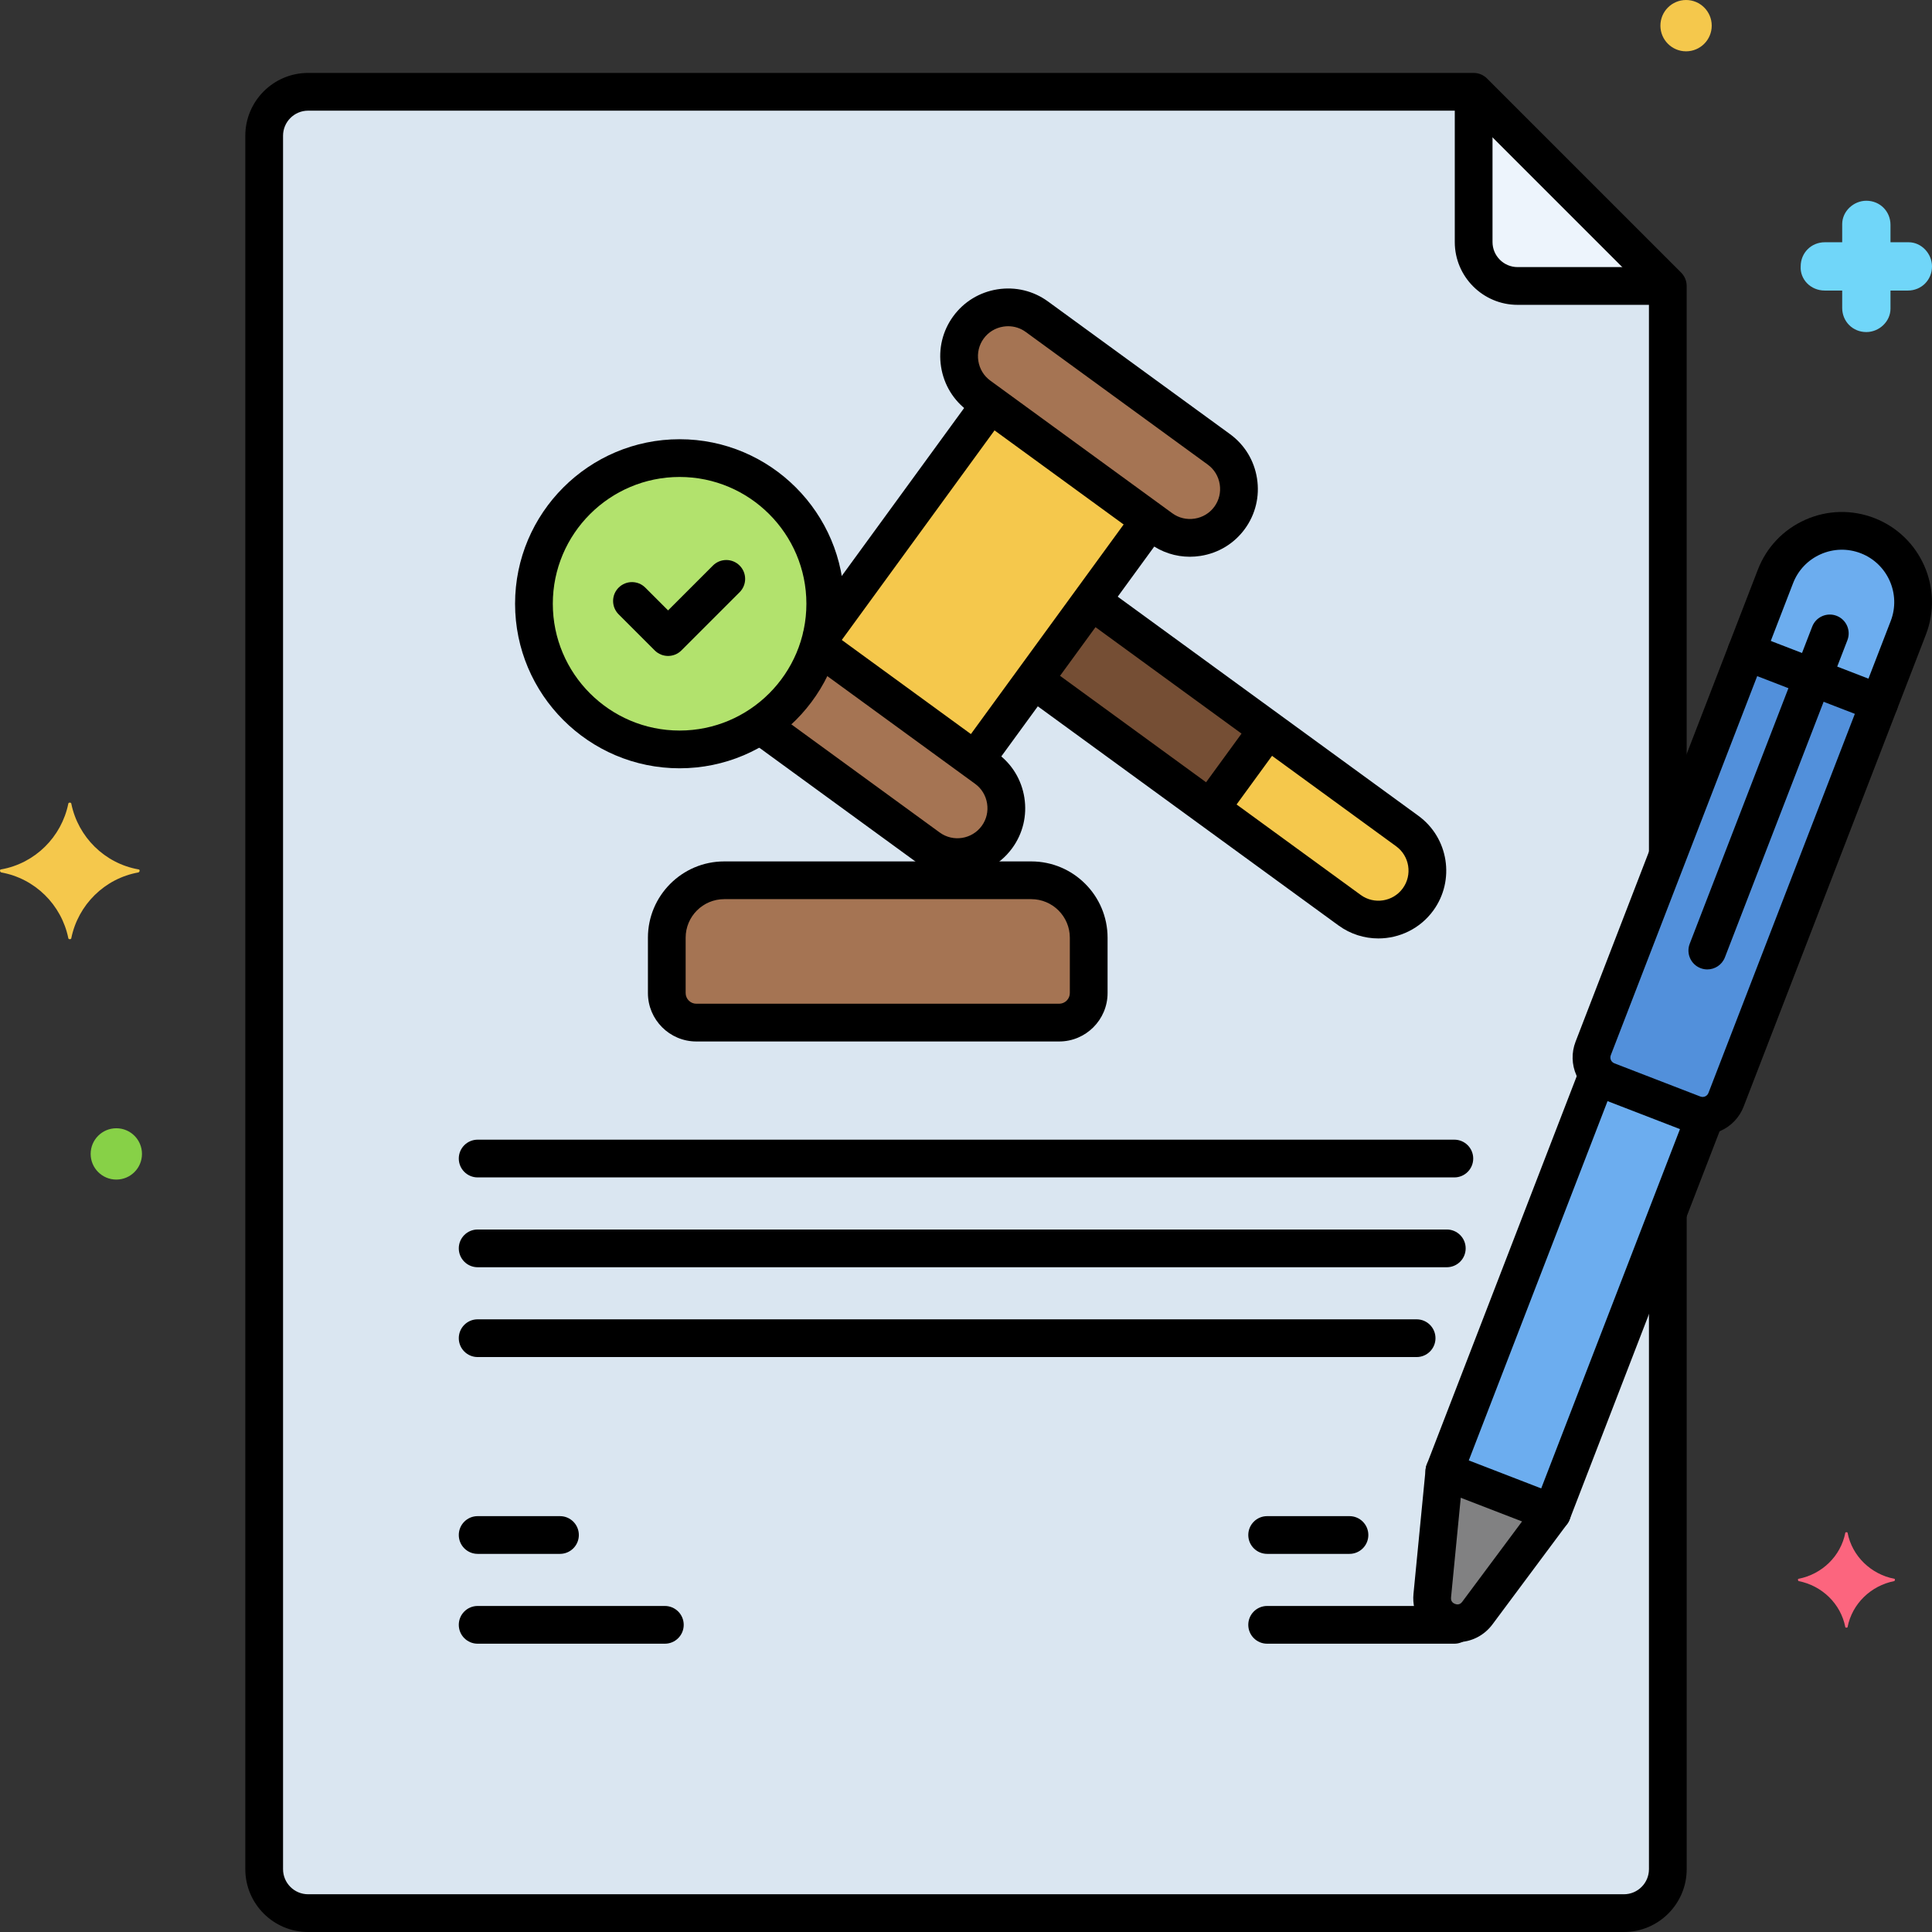
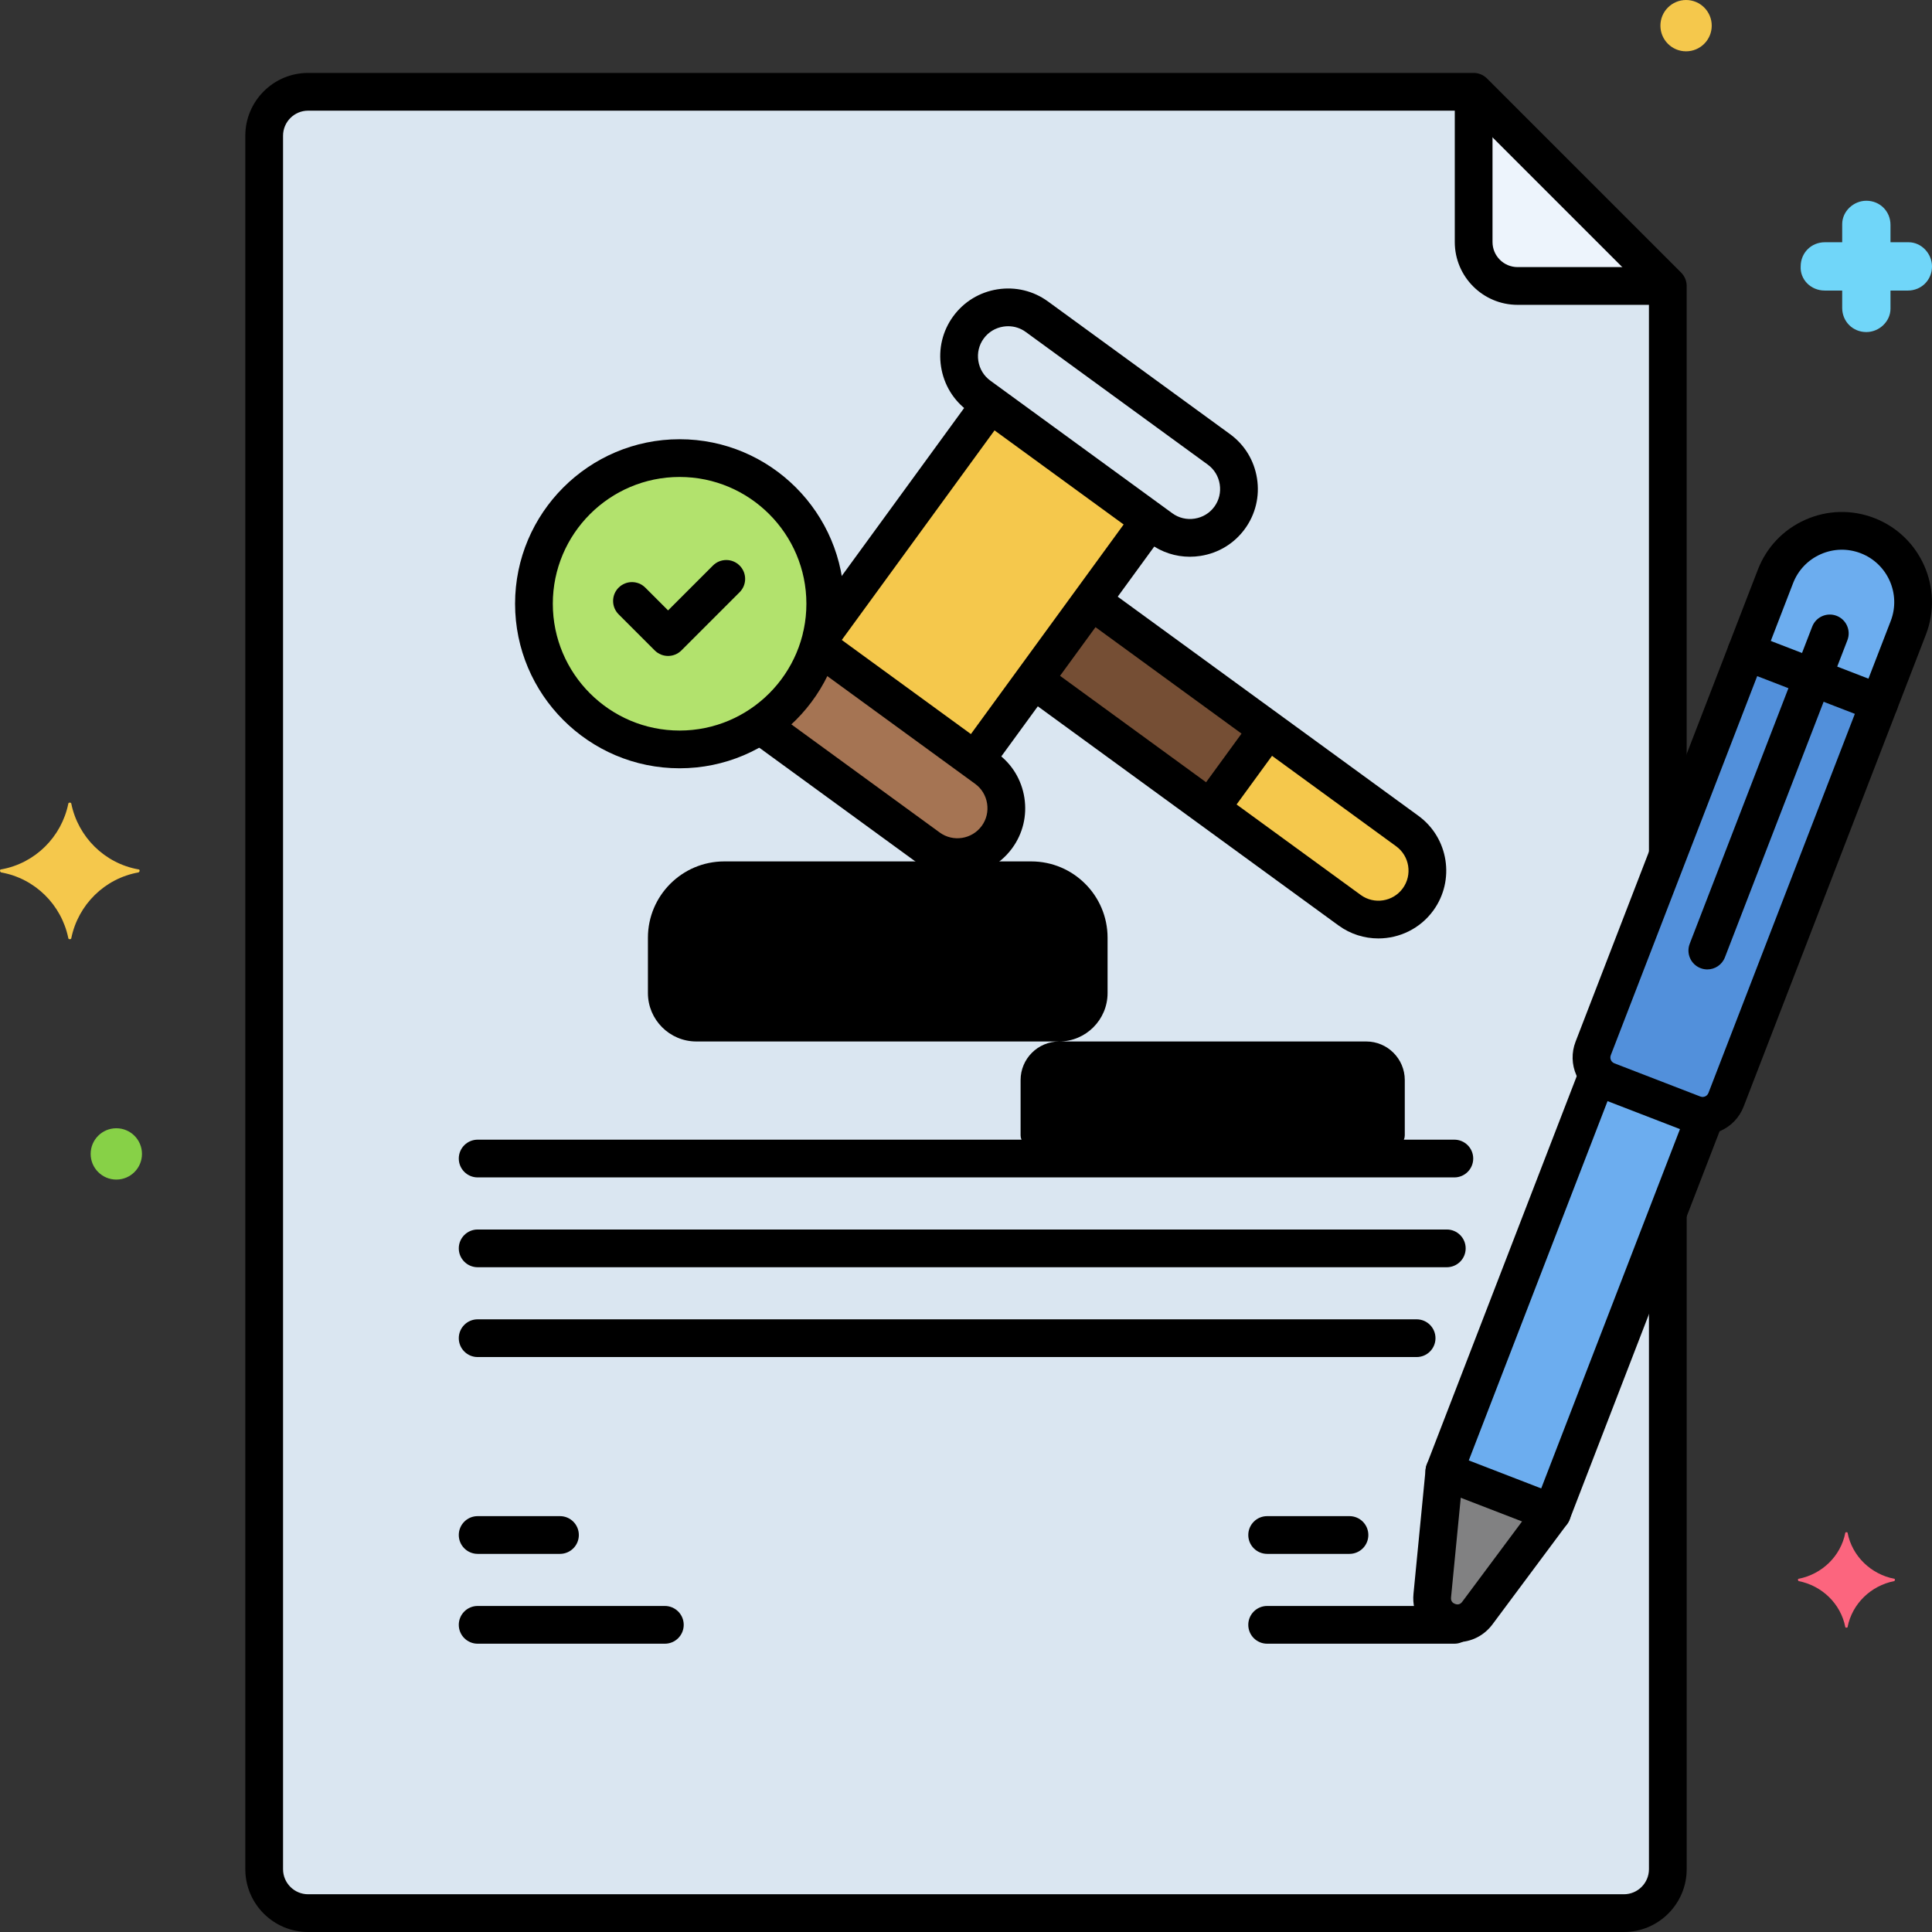
<svg xmlns="http://www.w3.org/2000/svg" version="1.1" x="0px" y="0px" viewBox="0 0 256 256" enable-background="new 0 0 256 256" xml:space="preserve">
  <rect x="0" y="0" width="256" height="256" fill="#333333" stroke="none" />
  <g id="Layer_1">
</g>
  <g id="Layer_2">
</g>
  <g id="Layer_3">
</g>
  <g id="Layer_4">
</g>
  <g id="Layer_5">
</g>
  <g id="Layer_6">
</g>
  <g id="Layer_7">
</g>
  <g id="Layer_8">
</g>
  <g id="Layer_9">
</g>
  <g id="Layer_10">
</g>
  <g id="Layer_11">
</g>
  <g id="Layer_12">
</g>
  <g id="Layer_13">
</g>
  <g id="Layer_14">
</g>
  <g id="Layer_15">
</g>
  <g id="Layer_16">
</g>
  <g id="Layer_17">
</g>
  <g id="Layer_18">
</g>
  <g id="Layer_19">
</g>
  <g id="Layer_20">
</g>
  <g id="Layer_21">
</g>
  <g id="Layer_22">
</g>
  <g id="Layer_23">
</g>
  <g id="Layer_24">
</g>
  <g id="Layer_25">
</g>
  <g id="Layer_26">
</g>
  <g id="Layer_27">
</g>
  <g id="Layer_28">
</g>
  <g id="Layer_29">
</g>
  <g id="Layer_30">
</g>
  <g id="Layer_31">
</g>
  <g id="Layer_32">
</g>
  <g id="Layer_33">
</g>
  <g id="Layer_34">
</g>
  <g id="Layer_35">
</g>
  <g id="Layer_36">
</g>
  <g id="Layer_37">
</g>
  <g id="Layer_38">
</g>
  <g id="Layer_39">
</g>
  <g id="Layer_40">
</g>
  <g id="Layer_41">
</g>
  <g id="Layer_42">
</g>
  <g id="Layer_43">
</g>
  <g id="Layer_44">
</g>
  <g id="Layer_45">
</g>
  <g id="Layer_46">
</g>
  <g id="Layer_47">
</g>
  <g id="Layer_48">
</g>
  <g id="Layer_49">
</g>
  <g id="Layer_50">
</g>
  <g id="Layer_51">
</g>
  <g id="Layer_52">
</g>
  <g id="Layer_53">
</g>
  <g id="Layer_54">
</g>
  <g id="Layer_55">
</g>
  <g id="Layer_56">
</g>
  <g id="Layer_57">
</g>
  <g id="Layer_58">
</g>
  <g id="Layer_59">
</g>
  <g id="Layer_60">
</g>
  <g id="Layer_61">
</g>
  <g id="Layer_62">
</g>
  <g id="Layer_63">
</g>
  <g id="Layer_64">
</g>
  <g id="Layer_65">
</g>
  <g id="Layer_66">
</g>
  <g id="Layer_67">
    <g>
      <g>
        <g>
          <path fill="#DAE6F1" d="M205.651,200.453l-14.262-5.508l20.329-52.638l0,0c-0.789-0.901-1.076-2.19-0.614-3.385l9.892-25.612      V37.893l-25.73-25.73H40.826c-3.215,0-5.822,2.606-5.822,5.821v229.694c0,3.215,2.606,5.822,5.822,5.822h174.348      c3.215,0,5.822-2.606,5.822-5.822v-86.957L205.651,200.453z" />
        </g>
      </g>
      <g>
        <path fill="#5290DB" d="M224.406,147.627l-11.397-4.402c-1.715-0.662-2.568-2.589-1.906-4.304l20.301-52.565l17.606,6.8     l-20.301,52.565C228.047,147.436,226.12,148.289,224.406,147.627z" />
      </g>
      <g>
        <path fill="#6CADEF" d="M205.651,200.453l20.329-52.638c-0.518,0.06-1.054,0.013-1.574-0.188l-11.397-4.402     c-0.52-0.201-0.948-0.527-1.292-0.919l-20.329,52.638L205.651,200.453z" />
      </g>
      <g>
        <path fill="#6CADEF" d="M247.461,70.978c-4.862-1.878-10.325,0.541-12.203,5.403l-3.853,9.977l17.606,6.8l3.853-9.977     C254.741,78.319,252.322,72.855,247.461,70.978z" />
      </g>
      <g>
        <path fill="#818182" d="M191.388,194.944l-1.606,16.488c-0.327,3.352,3.965,5.009,5.976,2.308l9.893-13.288L191.388,194.944z" />
      </g>
      <g>
        <path fill="#EDF4FC" d="M195.266,12.163v19.908c0,3.215,2.606,5.821,5.822,5.821h19.908L195.266,12.163z" />
      </g>
      <g>
        <g>
          <path fill="#A57453" d="M144.26,131.584v-7.333c0-4.203-3.407-7.609-7.609-7.609H95.962c-4.203,0-7.609,3.407-7.609,7.609v7.333      c0,2.163,1.754,3.917,3.917,3.917h48.073C142.506,135.501,144.26,133.747,144.26,131.584z" />
        </g>
      </g>
      <g>
-         <path fill="#A57453" d="M162.932,68.609L162.932,68.609c-2.102,2.884-6.181,3.524-9.065,1.422l-24.12-17.579     c-2.884-2.102-3.524-6.181-1.422-9.065l0,0c2.102-2.884,6.181-3.524,9.065-1.422l24.12,17.579     C164.394,61.646,165.034,65.725,162.932,68.609z" />
-       </g>
+         </g>
      <g>
        <path fill="#754E34" d="M136.968,90.098l41.861,30.508c2.884,2.102,6.963,1.462,9.065-1.422c2.102-2.884,1.462-6.963-1.422-9.065     L144.611,79.61L136.968,90.098z" />
      </g>
      <g>
        <path fill="#F5C84C" d="M160.36,107.145l18.469,13.46c2.884,2.102,6.963,1.462,9.065-1.422c2.102-2.884,1.462-6.963-1.422-9.065     l-18.469-13.46L160.36,107.145z" />
      </g>
      <g>
        <path fill="#B2E26D" d="M90.051,99.301L90.051,99.301c-10.659,0-19.301-8.641-19.301-19.301v0     c0-10.659,8.641-19.301,19.301-19.301h0c10.659,0,19.301,8.641,19.301,19.301v0C109.351,90.66,100.71,99.301,90.051,99.301z" />
      </g>
      <g>
        <path fill="#F5C84C" d="M131.233,53.535L108.877,84.21c-0.11,0.494-0.229,0.985-0.377,1.465l20.698,15.084l23.183-31.811     L131.233,53.535z" />
      </g>
      <g>
        <path fill="#A57453" d="M130.684,101.842L108.5,85.675c-1.321,4.3-4.103,7.956-7.767,10.396l22.308,16.258     c2.884,2.102,6.963,1.462,9.065-1.422S133.568,103.944,130.684,101.842z" />
      </g>
      <g>
        <path fill="#FC657E" d="M251.013,209.2c-3.1-0.6-5.6-3-6.2-6.1c0-0.1-0.3-0.1-0.3,0c-0.6,3.1-3.1,5.5-6.2,6.1     c-0.1,0-0.1,0.2,0,0.3c3.1,0.6,5.6,3,6.2,6.1c0,0.1,0.3,0.1,0.3,0c0.6-3.1,3.1-5.5,6.2-6.1     C251.113,209.4,251.113,209.2,251.013,209.2z" />
      </g>
      <g>
        <path fill="#70D6F9" d="M241.8,38.5h2.3v2.3c0,1.8,1.4,3.2,3.2,3.2c1.7,0,3.2-1.4,3.2-3.1v-0.1v-2.3h2.3c1.8,0,3.2-1.4,3.2-3.2     c0-1.7-1.4-3.2-3.1-3.2h-0.1h-2.3v-2.3c0-1.8-1.4-3.2-3.2-3.2c-1.7,0-3.2,1.4-3.2,3.1v0.1v2.3h-2.3c-1.8,0-3.2,1.4-3.2,3.2     C238.5,37,239.9,38.5,241.8,38.5C241.7,38.5,241.7,38.5,241.8,38.5z" />
      </g>
      <g>
        <circle fill="#87D147" cx="15.413" cy="152.9" r="3.4" />
      </g>
      <g>
        <circle fill="#F5C84C" cx="223.413" cy="3.4" r="3.4" />
      </g>
      <g>
        <path fill="#F5C84C" d="M0.15,115.2c4.5-0.8,8-4.3,8.9-8.7c0-0.2,0.4-0.2,0.4,0c0.9,4.4,4.4,7.9,8.9,8.7c0.2,0,0.2,0.3,0,0.4     c-4.5,0.8-8,4.3-8.9,8.7c0,0.2-0.4,0.2-0.4,0c-0.9-4.4-4.4-7.9-8.9-8.7C-0.05,115.5-0.05,115.2,0.15,115.2z" />
      </g>
      <g>
        <g>
          <path d="M215.174,256H40.826c-4.588,0-8.321-3.732-8.321-8.321V17.984c0-4.589,3.733-8.321,8.321-8.321h154.439      c0.663,0,1.299,0.264,1.768,0.732l25.729,25.729c0.469,0.469,0.732,1.104,0.732,1.768v75.217c0,1.381-1.119,2.5-2.5,2.5      s-2.5-1.119-2.5-2.5V38.928L194.23,14.663H40.826c-1.832,0-3.321,1.49-3.321,3.321v229.694c0,1.831,1.49,3.321,3.321,3.321      h174.348c1.832,0,3.321-1.49,3.321-3.321v-86.695c0-1.381,1.119-2.5,2.5-2.5s2.5,1.119,2.5,2.5v86.695      C223.495,252.268,219.762,256,215.174,256z" />
        </g>
      </g>
      <g>
        <path d="M178.812,205.896h-10.907c-1.381,0-2.5-1.119-2.5-2.5s1.119-2.5,2.5-2.5h10.907c1.381,0,2.5,1.119,2.5,2.5     S180.192,205.896,178.812,205.896z" />
      </g>
      <g>
        <path d="M192.708,217.799h-24.804c-1.381,0-2.5-1.119-2.5-2.5s1.119-2.5,2.5-2.5h24.804c1.381,0,2.5,1.119,2.5,2.5     S194.089,217.799,192.708,217.799z" />
      </g>
      <g>
        <path d="M74.199,205.896H63.292c-1.381,0-2.5-1.119-2.5-2.5s1.119-2.5,2.5-2.5h10.907c1.381,0,2.5,1.119,2.5,2.5     S75.58,205.896,74.199,205.896z" />
      </g>
      <g>
        <path d="M88.096,217.799H63.292c-1.381,0-2.5-1.119-2.5-2.5s1.119-2.5,2.5-2.5h24.804c1.381,0,2.5,1.119,2.5,2.5     S89.477,217.799,88.096,217.799z" />
      </g>
      <g>
        <path d="M192.708,156.013H63.292c-1.381,0-2.5-1.119-2.5-2.5s1.119-2.5,2.5-2.5h129.417c1.381,0,2.5,1.119,2.5,2.5     S194.089,156.013,192.708,156.013z" />
      </g>
      <g>
        <path d="M191.708,167.915H63.292c-1.381,0-2.5-1.119-2.5-2.5s1.119-2.5,2.5-2.5h128.417c1.381,0,2.5,1.119,2.5,2.5     S193.089,167.915,191.708,167.915z" />
      </g>
      <g>
        <path d="M187.708,179.817H63.292c-1.381,0-2.5-1.119-2.5-2.5s1.119-2.5,2.5-2.5h124.417c1.381,0,2.5,1.119,2.5,2.5     S189.089,179.817,187.708,179.817z" />
      </g>
      <g>
        <path d="M226.228,128.453c-0.3,0-0.604-0.055-0.9-0.169c-1.288-0.497-1.929-1.944-1.431-3.232l16.23-42.022     c0.498-1.288,1.945-1.927,3.233-1.432c1.288,0.497,1.929,1.944,1.431,3.232l-16.23,42.022     C228.178,127.845,227.231,128.453,226.228,128.453z" />
      </g>
      <g>
        <path d="M88.523,86.916c-0.64,0-1.28-0.244-1.768-0.732l-4.784-4.784c-0.977-0.977-0.977-2.559,0-3.535     c0.976-0.977,2.56-0.977,3.535,0l3.017,3.017l5.944-5.944c0.976-0.977,2.56-0.977,3.535,0c0.977,0.977,0.977,2.559,0,3.535     l-7.712,7.712C89.803,86.672,89.163,86.916,88.523,86.916z" />
      </g>
      <g>
        <path d="M225.607,150.354c-0.709,0-1.42-0.131-2.102-0.395h0l-11.396-4.401c-1.452-0.561-2.599-1.653-3.229-3.077     c-0.63-1.423-0.668-3.007-0.107-4.459l20.301-52.564c0.239-0.619,0.713-1.117,1.32-1.386s1.294-0.285,1.913-0.046l17.606,6.8     c1.288,0.497,1.929,1.944,1.431,3.232l-20.301,52.564c-0.561,1.452-1.653,2.6-3.077,3.229     C227.209,150.186,226.409,150.354,225.607,150.354z M225.307,145.295c0.279,0.106,0.517,0.035,0.634-0.016     c0.117-0.052,0.33-0.18,0.437-0.458l19.4-50.232l-12.941-4.999l-19.401,50.232c-0.107,0.278-0.037,0.517,0.016,0.634     c0.052,0.117,0.18,0.33,0.458,0.438L225.307,145.295z" />
      </g>
      <g>
        <path d="M205.65,202.953c-0.305,0-0.611-0.056-0.901-0.168l-14.262-5.509c-1.288-0.497-1.929-1.944-1.431-3.232l20.223-52.361     c0.498-1.289,1.945-1.927,3.233-1.432c1.288,0.497,1.929,1.944,1.431,3.232l-19.322,50.029l9.598,3.708l19.271-49.899     c0.497-1.289,1.945-1.929,3.233-1.432c1.288,0.497,1.929,1.944,1.431,3.232l-20.172,52.231c-0.239,0.619-0.713,1.117-1.32,1.386     C206.341,202.882,205.996,202.953,205.65,202.953z" />
      </g>
      <g>
        <path d="M249.01,95.658c-0.3,0-0.604-0.055-0.9-0.169c-1.288-0.497-1.929-1.944-1.431-3.232l3.853-9.977     c1.377-3.568-0.404-7.593-3.972-8.971c-1.728-0.667-3.613-0.622-5.307,0.128c-1.694,0.75-2.995,2.115-3.663,3.844l-3.853,9.977     c-0.497,1.289-1.945,1.929-3.233,1.432c-1.288-0.497-1.929-1.944-1.431-3.232l3.853-9.977c1.149-2.975,3.387-5.324,6.302-6.615     c2.916-1.291,6.159-1.367,9.133-0.22c6.139,2.371,9.206,9.296,6.834,15.436l-3.853,9.977     C250.96,95.05,250.013,95.658,249.01,95.658z" />
      </g>
      <g>
        <path d="M193.12,217.589c-0.708,0-1.428-0.13-2.128-0.4c-2.469-0.954-3.955-3.364-3.698-5.998l1.606-16.488     c0.134-1.374,1.365-2.368,2.73-2.246c1.375,0.134,2.38,1.356,2.246,2.73l-1.606,16.488c-0.05,0.516,0.257,0.746,0.523,0.85     c0.267,0.103,0.649,0.14,0.958-0.277l9.893-13.287c0.824-1.107,2.389-1.337,3.499-0.512c1.107,0.824,1.336,2.391,0.512,3.498     l-9.893,13.287C196.63,216.755,194.912,217.589,193.12,217.589z" />
      </g>
      <g>
        <path d="M219.75,40.393h-18.663c-4.588,0-8.321-3.733-8.321-8.321V13c0-1.381,1.119-2.5,2.5-2.5s2.5,1.119,2.5,2.5v19.071     c0,1.831,1.49,3.321,3.321,3.321h18.663c1.381,0,2.5,1.119,2.5,2.5S221.131,40.393,219.75,40.393z" />
      </g>
      <g>
        <g>
-           <path d="M140.343,138.001H92.27c-3.539,0-6.417-2.879-6.417-6.417v-7.333c0-5.574,4.535-10.109,10.109-10.109h40.689      c5.574,0,10.109,4.535,10.109,10.109v7.333C146.76,135.122,143.881,138.001,140.343,138.001z M95.961,119.142      c-2.817,0-5.109,2.292-5.109,5.109v7.333c0,0.781,0.636,1.417,1.417,1.417h48.073c0.781,0,1.417-0.636,1.417-1.417v-7.333      c0-2.817-2.292-5.109-5.109-5.109H95.961z" />
+           <path d="M140.343,138.001H92.27c-3.539,0-6.417-2.879-6.417-6.417v-7.333c0-5.574,4.535-10.109,10.109-10.109h40.689      c5.574,0,10.109,4.535,10.109,10.109v7.333C146.76,135.122,143.881,138.001,140.343,138.001z c-2.817,0-5.109,2.292-5.109,5.109v7.333c0,0.781,0.636,1.417,1.417,1.417h48.073c0.781,0,1.417-0.636,1.417-1.417v-7.333      c0-2.817-2.292-5.109-5.109-5.109H95.961z" />
        </g>
      </g>
      <g>
        <path d="M157.66,73.771c-1.888,0-3.717-0.591-5.265-1.719l-24.121-17.579c-1.934-1.409-3.205-3.495-3.578-5.872     c-0.373-2.377,0.198-4.751,1.608-6.686c1.41-1.935,3.496-3.205,5.872-3.578c2.379-0.371,4.752,0.199,6.686,1.608l24.12,17.578     c1.935,1.41,3.206,3.495,3.578,5.872c0.373,2.378-0.198,4.752-1.608,6.687l0,0c-1.41,1.935-3.495,3.205-5.872,3.577     C158.606,73.734,158.131,73.771,157.66,73.771z M133.586,43.227c-0.21,0-0.422,0.017-0.635,0.05     c-1.058,0.166-1.983,0.729-2.607,1.584c-0.623,0.854-0.875,1.908-0.709,2.966c0.166,1.057,0.729,1.982,1.583,2.605l24.121,17.579     c0.854,0.623,1.908,0.875,2.966,0.709c1.058-0.166,1.983-0.728,2.606-1.583h0c0.623-0.854,0.875-1.908,0.709-2.966     s-0.728-1.983-1.583-2.606l-24.121-17.578C135.234,43.488,134.424,43.227,133.586,43.227z" />
      </g>
      <g>
        <path d="M182.639,124.347c-1.836,0-3.688-0.559-5.282-1.721L136.404,92.78c-1.116-0.813-1.361-2.377-0.548-3.493     c0.813-1.115,2.375-1.363,3.493-0.548l40.953,29.846c1.775,1.295,4.277,0.903,5.572-0.874c1.295-1.777,0.903-4.277-0.874-5.572     l-40.842-29.765c-1.116-0.813-1.361-2.377-0.548-3.493s2.376-1.362,3.493-0.548l40.842,29.765     c4.005,2.919,4.889,8.553,1.97,12.559C188.158,123.066,185.417,124.347,182.639,124.347z" />
      </g>
      <g>
        <path d="M161.096,108.633c-0.511,0-1.026-0.156-1.471-0.479c-1.116-0.813-1.361-2.377-0.548-3.493l6.303-8.647     c0.814-1.115,2.376-1.359,3.493-0.548c1.116,0.813,1.361,2.377,0.548,3.493l-6.303,8.647     C162.629,108.276,161.868,108.633,161.096,108.633z" />
      </g>
      <g>
        <path d="M90.051,101.802c-12.021,0-21.801-9.78-21.801-21.801S78.03,58.2,90.051,58.2c12.021,0,21.8,9.78,21.8,21.801     S102.071,101.802,90.051,101.802z M90.051,63.2c-9.264,0-16.801,7.537-16.801,16.801s7.537,16.801,16.801,16.801     c9.264,0,16.8-7.537,16.8-16.801S99.314,63.2,90.051,63.2z" />
      </g>
      <g>
        <path d="M108.945,86.615c-0.511,0-1.026-0.155-1.471-0.479c-1.116-0.813-1.361-2.377-0.548-3.493l21.717-29.8     c0.813-1.115,2.376-1.362,3.493-0.548c1.116,0.813,1.361,2.377,0.548,3.493l-21.717,29.8     C110.478,86.259,109.716,86.615,108.945,86.615z" />
      </g>
      <g>
        <path d="M129.744,102.508c-0.511,0-1.026-0.155-1.471-0.479c-1.116-0.813-1.361-2.377-0.548-3.493l22.127-30.361     c0.813-1.115,2.375-1.362,3.493-0.548c1.116,0.813,1.361,2.377,0.548,3.493l-22.127,30.361     C131.277,102.151,130.516,102.508,129.744,102.508z" />
      </g>
      <g>
        <path d="M126.851,116.07c-1.836,0-3.688-0.56-5.282-1.721L99.875,98.539c-1.116-0.813-1.361-2.377-0.548-3.493     c0.813-1.115,2.376-1.36,3.493-0.548l21.694,15.811c1.775,1.295,4.276,0.903,5.572-0.874c0.623-0.854,0.875-1.908,0.709-2.966     c-0.166-1.058-0.728-1.983-1.583-2.606l-21.879-15.944c-1.116-0.813-1.361-2.377-0.548-3.493     c0.813-1.114,2.377-1.359,3.493-0.548l21.879,15.944c1.935,1.41,3.205,3.495,3.578,5.873c0.373,2.377-0.198,4.751-1.608,6.686     C132.369,114.791,129.628,116.07,126.851,116.07z" />
      </g>
    </g>
  </g>
  <g id="Layer_68">
</g>
  <g id="Layer_69">
</g>
  <g id="Layer_70">
</g>
  <g id="Layer_71">
</g>
  <g id="Layer_72">
</g>
  <g id="Layer_73">
</g>
  <g id="Layer_74">
</g>
  <g id="Layer_75">
</g>
  <g id="Layer_76">
</g>
  <g id="Layer_77">
</g>
  <g id="Layer_78">
</g>
  <g id="Layer_79">
</g>
  <g id="Layer_80">
</g>
  <g id="Layer_81">
</g>
  <g id="Layer_82">
</g>
  <g id="Layer_83">
</g>
  <g id="Layer_84">
</g>
  <g id="Layer_85">
</g>
  <g id="Layer_86">
</g>
  <g id="Layer_87">
</g>
  <g id="Layer_88">
</g>
  <g id="Layer_89">
</g>
  <g id="Layer_90">
</g>
  <g id="Layer_91">
</g>
  <g id="Layer_92">
</g>
  <g id="Layer_93">
</g>
  <g id="Layer_94">
</g>
  <g id="Layer_95">
</g>
</svg>